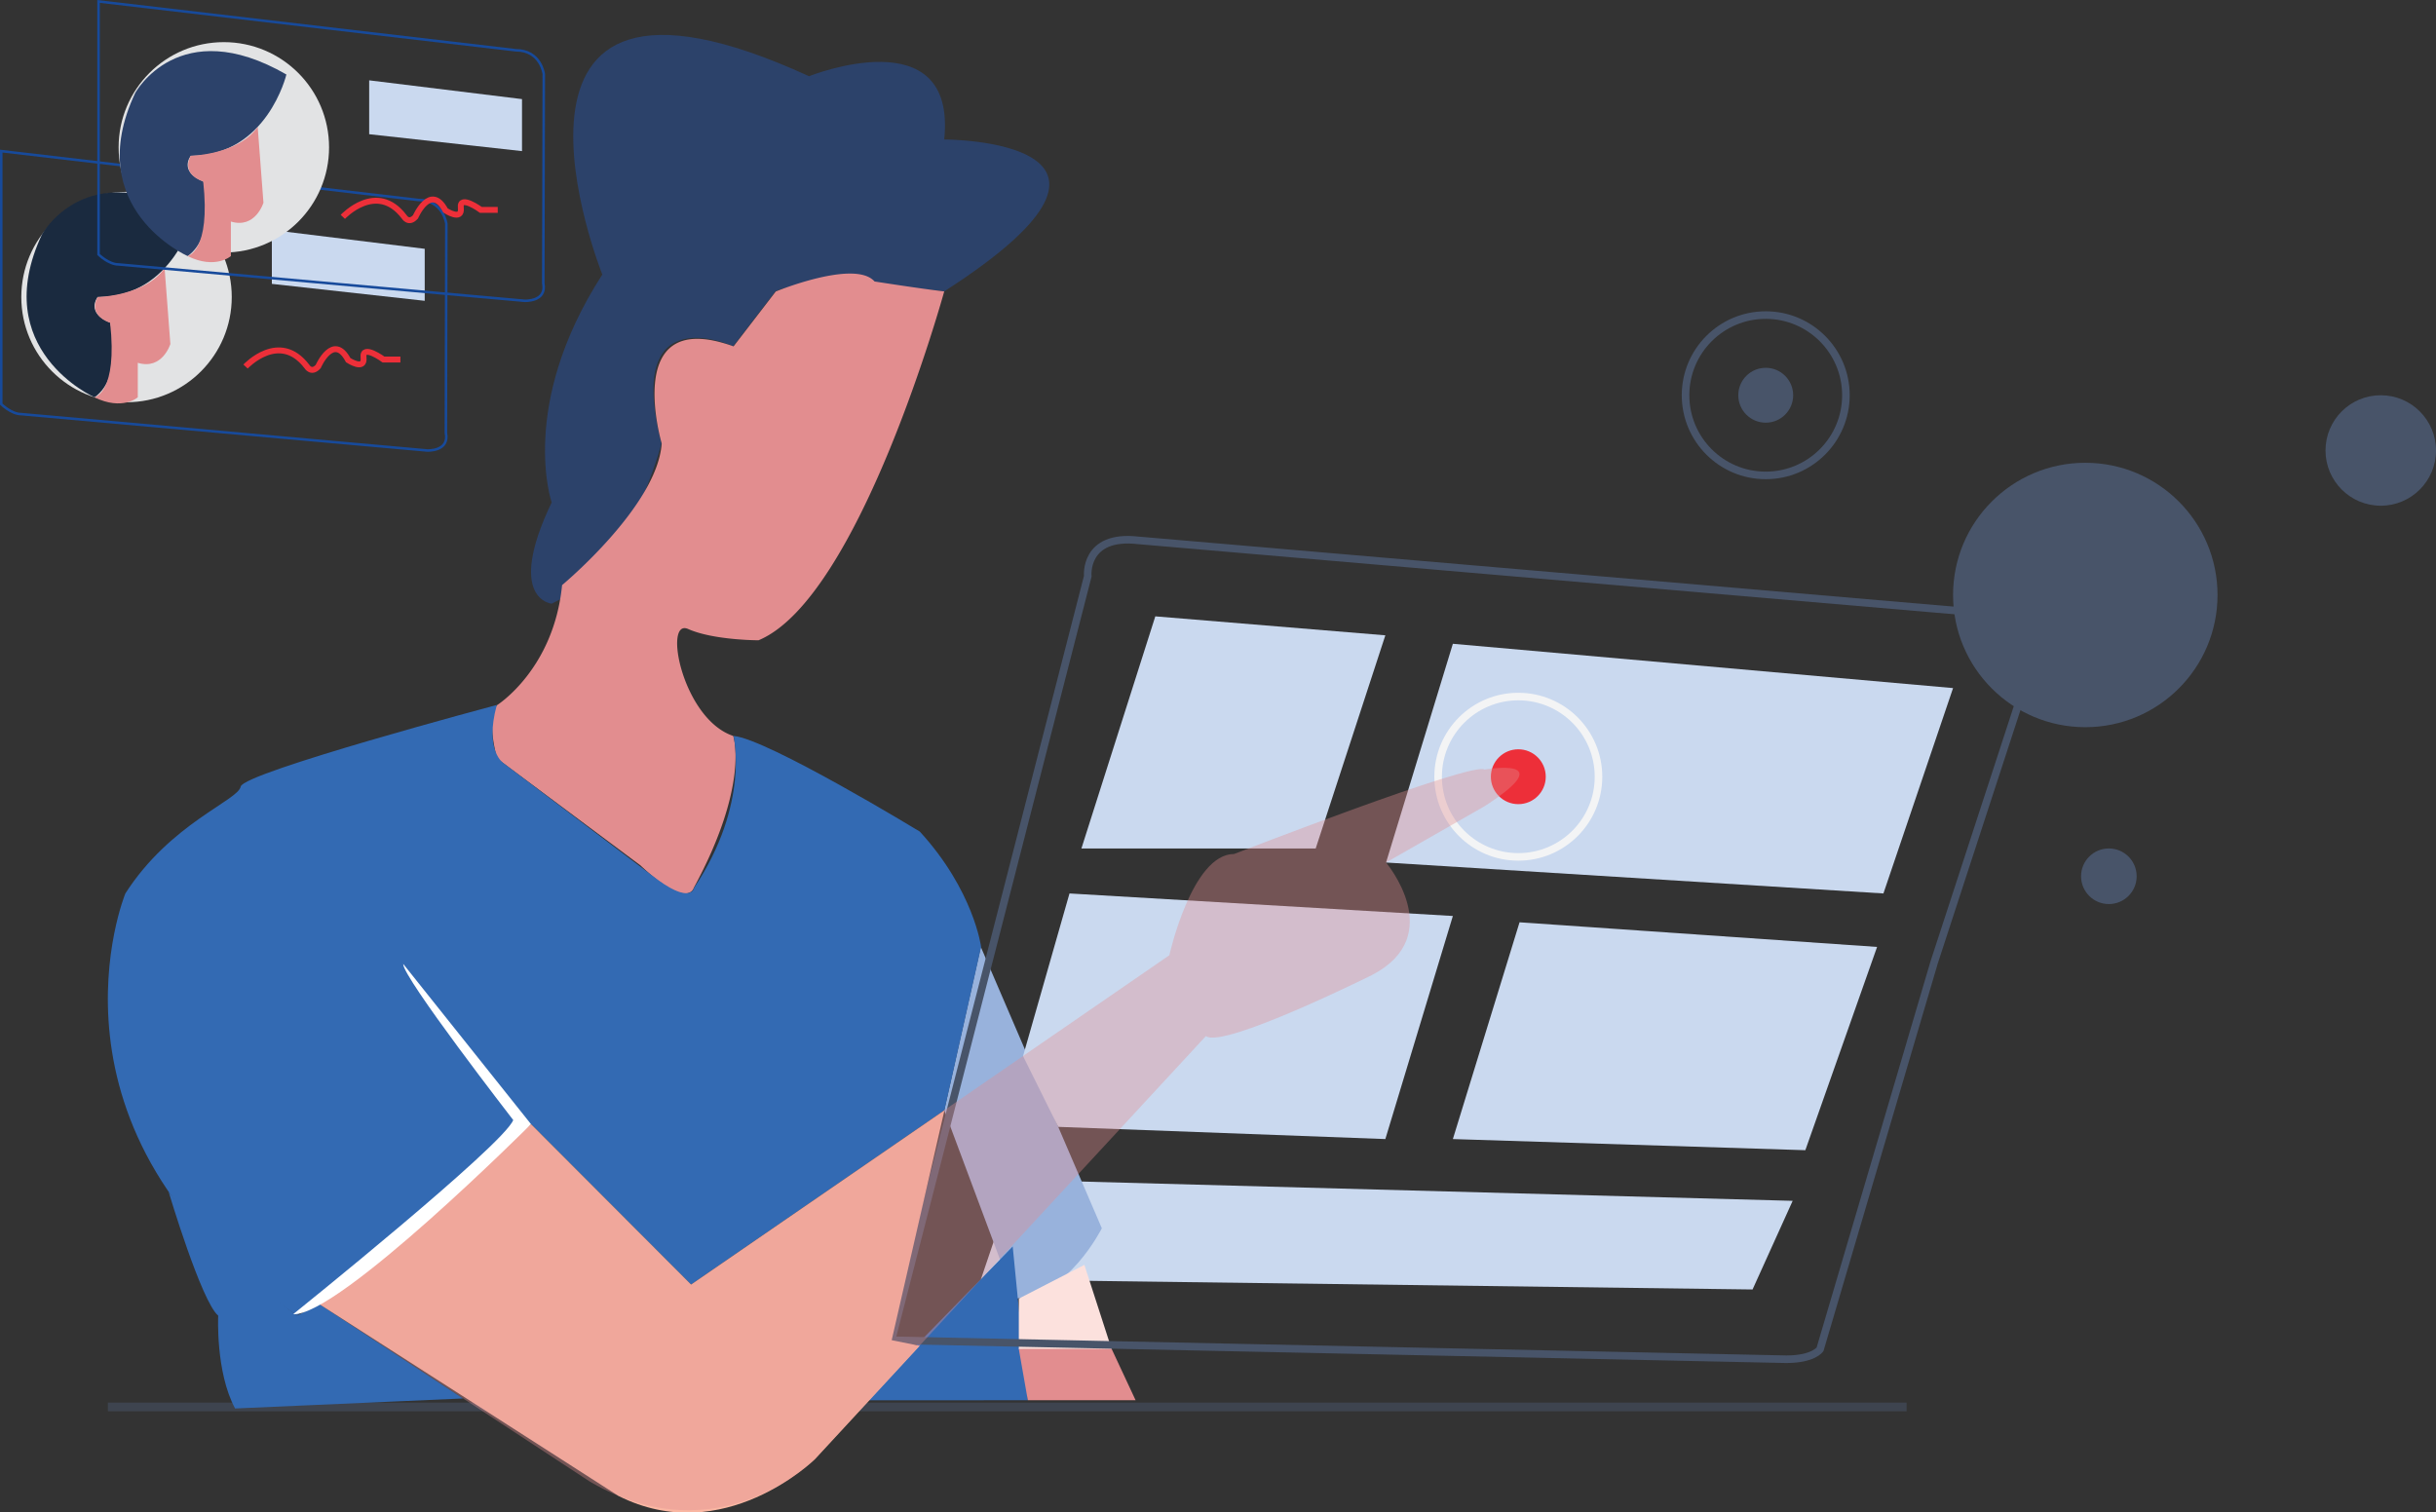
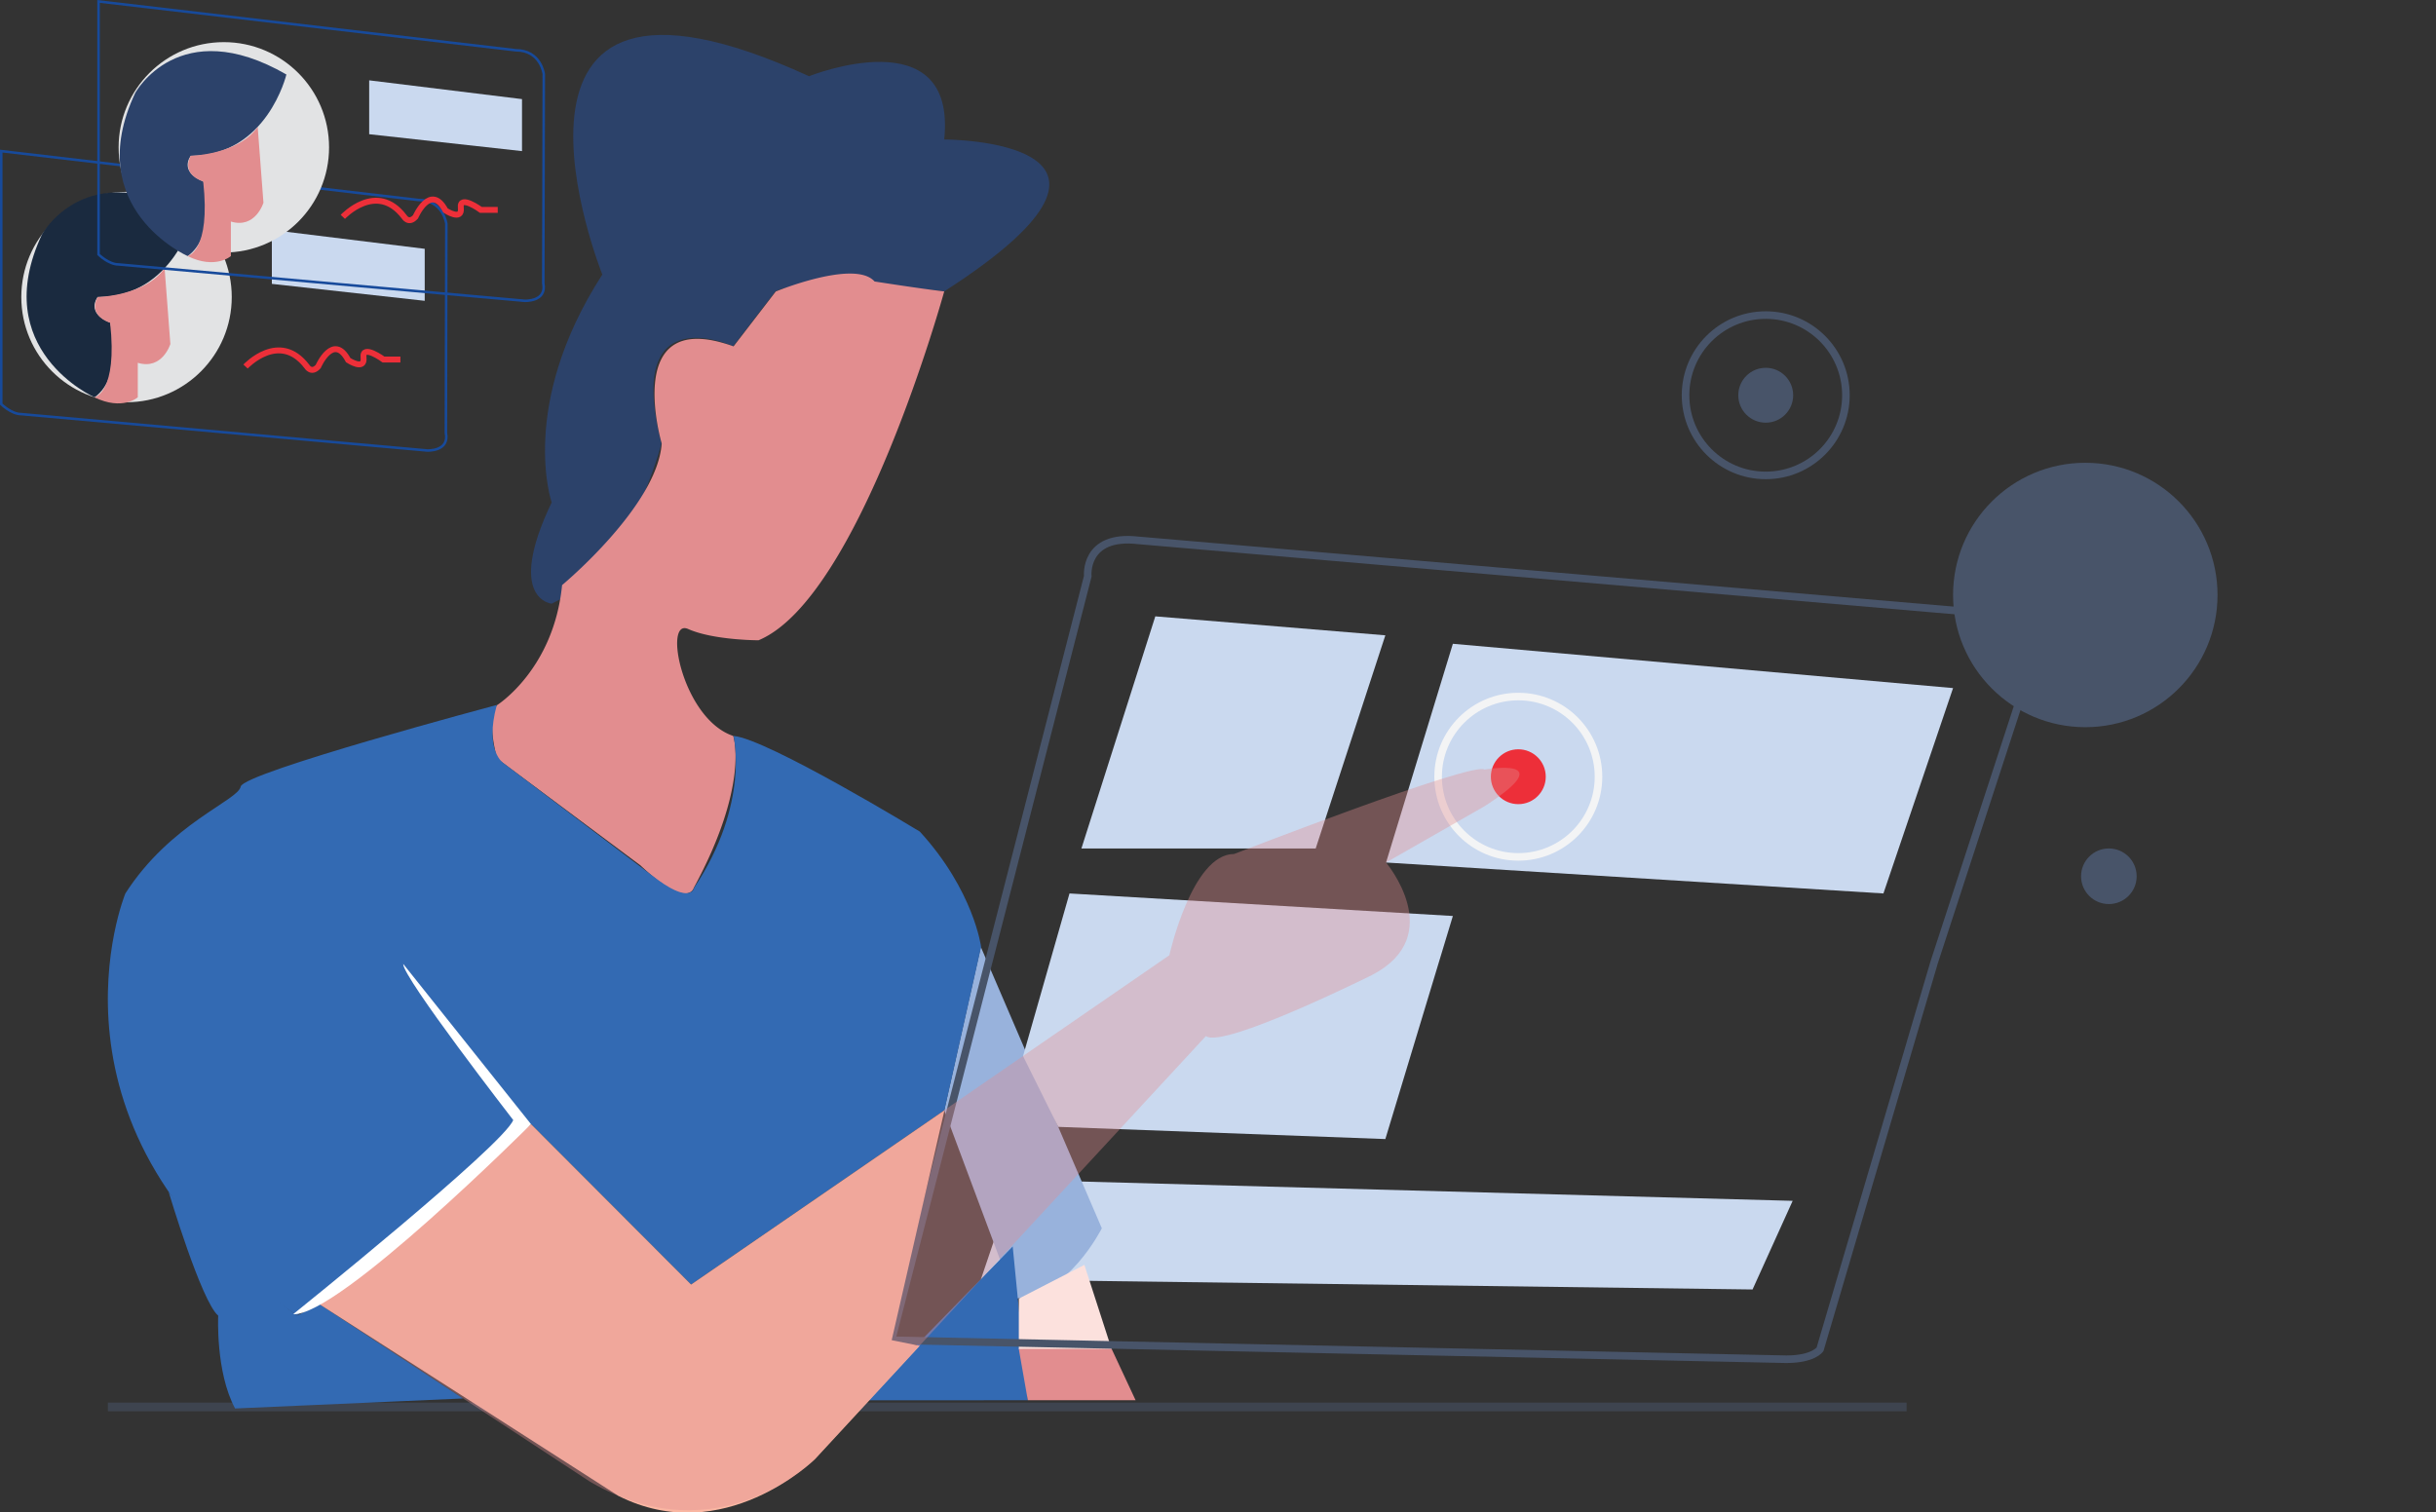
<svg xmlns="http://www.w3.org/2000/svg" id="Layer_1" data-name="Layer 1" width="730.65" height="453.73" viewBox="0 0 730.65 453.73">
  <rect x="0" y="0" width="730.65" height="453.73" fill="#333333" stroke="none" />
  <defs>
    <style>
      .cls-1 {
        fill: #cad9ef;
      }

      .cls-2 {
        fill: #98b2dc;
      }

      .cls-3 {
        fill: #336ab3;
      }

      .cls-10, .cls-15, .cls-18, .cls-19, .cls-4, .cls-8 {
        fill: none;
      }

      .cls-4, .cls-8 {
        stroke: #485469;
      }

      .cls-10, .cls-15, .cls-19, .cls-4, .cls-8 {
        stroke-miterlimit: 10;
      }

      .cls-4 {
        stroke-width: 2.6px;
        opacity: 0.54;
      }

      .cls-5 {
        fill: #2c426a;
      }

      .cls-13, .cls-6 {
        fill: #e28d8f;
      }

      .cls-7 {
        fill: #fce1dd;
      }

      .cls-10, .cls-8 {
        stroke-width: 2.27px;
      }

      .cls-9 {
        fill: #ed2f39;
      }

      .cls-10 {
        stroke: #f3f4f5;
      }

      .cls-11 {
        fill: #485469;
      }

      .cls-12 {
        fill: #f9b6a2;
      }

      .cls-13 {
        opacity: 0.37;
      }

      .cls-14 {
        fill: #fff;
      }

      .cls-15 {
        stroke: #174a9b;
        stroke-width: 0.76px;
      }

      .cls-16 {
        fill: #e2e3e4;
      }

      .cls-17 {
        fill: #1a2a3f;
      }

      .cls-19 {
        stroke: #ed2f39;
        stroke-width: 1.77px;
      }
    </style>
  </defs>
  <title>what-3</title>
  <g>
    <polygon class="cls-1" points="304.32 353.91 294.19 383.83 525.66 386.83 537.69 360.24 304.32 353.91" />
    <path class="cls-2" d="M317.09,304.5l36.29,84.4s-10.32,20.67-26.16,21.1l-21.1-56.5Z" transform="translate(-22.9 -20.43)" />
    <polygon class="cls-3" points="258.77 420.08 308.28 420.06 303.75 373.93 258.77 420.08" />
    <line class="cls-4" x1="32.36" y1="422.07" x2="571.87" y2="422.07" />
    <path class="cls-5" d="M306.11,62.27s70.9,0,0,45.58c0,0-40.51-5.06-50.64,0L242.81,124.3s-32.92-15.19-21.52,29.12c0,0-8.86,36.71-32.92,48.11,0,0-13.93-1.27,0-30.38,0,0-10.13-29.12,15.19-68.36,0,0-43-107.61,62-59.5C265.6,43.28,309.91,25.55,306.11,62.27Z" transform="translate(-22.9 -20.43)" />
    <path class="cls-6" d="M306.11,107.85s-25.32,92-55.7,104.66c0,0-13.5,0-21.1-3.38s-1.69,27,13.5,32.07c0,0,5.06,14.35-11.82,45.58,0,0-1.69,6.75-16-6.75l-43-32.07s-3.38-11.82,0-16c0,0,17-10.68,19.5-36,0,0,28.61-23.77,29.88-42.5,0,0-11.09-37.48,17-30.52a45.63,45.63,0,0,1,4.55,1.4l12.66-16.46s23.73-9.75,29.64-3C285.11,104.84,298.7,107,306.11,107.85Z" transform="translate(-22.9 -20.43)" />
    <path class="cls-3" d="M171.91,231.91s-76,20.26-76.81,24.48-21.1,11-34.6,32.07c0,0-29.54,71.74,51.48,126.6l70.19-57.39,48,48.11,76-52.28,11-49s-2.16-16.88-18.38-34.6c0,0-45.76-27.85-55.89-28.7,0,0,5.06,20.26-11.82,45.58,0,0-.88,5.5-12.72-3.8l-44.39-33.56S168.12,245.84,171.91,231.91Z" transform="translate(-22.9 -20.43)" />
    <polygon class="cls-7" points="305.58 389.57 305.58 404.76 333.43 404.76 325.25 379.45 305.58 389.57" />
    <polygon class="cls-6" points="305.58 404.68 308.28 420.06 340.61 420.06 333.43 404.68 305.58 404.68" />
    <path class="cls-3" d="M73.49,378s9.8,32.89,14.86,37.11c0,0-.84,16.88,5.06,27.85l68.37-3-43-28.25L112,415.07S90.7,399.92,73.49,378Z" transform="translate(-22.9 -20.43)" />
    <path class="cls-8" d="M349.16,193.3s-1.27-12.66,15.19-10.76l265.23,22.79s5.7,5.06,4.43,8.86-31,95-31,95L568.81,425.19s-1.9,3-10.13,3l-268.4-5.7Z" transform="translate(-22.9 -20.43)" />
    <polygon class="cls-1" points="346.52 184.9 415.52 190.59 394.63 254.53 324.36 254.53 346.52 184.9" />
    <polygon class="cls-1" points="435.77 193.13 415.73 258.75 564.91 268.03 585.8 206.42 435.77 193.13" />
    <circle class="cls-9" cx="455.4" cy="233.01" r="8.23" />
    <circle class="cls-10" cx="455.4" cy="233.01" r="24.05" />
    <circle class="cls-11" cx="529.61" cy="118.57" r="8.23" />
    <circle class="cls-8" cx="529.61" cy="118.57" r="24.05" />
    <polygon class="cls-1" points="320.78 268.03 306.85 316.81 317.4 338.05 415.52 341.71 435.77 274.79 320.78 268.03" />
-     <polygon class="cls-1" points="455.77 276.68 435.77 341.71 541.49 345.05 563.01 284.07 455.77 276.68" />
    <circle class="cls-11" cx="625.46" cy="178.49" r="39.66" />
-     <circle class="cls-11" cx="714.08" cy="135.14" r="16.57" />
    <circle class="cls-11" cx="632.53" cy="262.87" r="8.34" />
    <path class="cls-12" d="M118.74,411.69l63.44-54,48,48.11,76-52.28-15.83,68.95,8.42,1.69-31.42,34s-27.44,27-59,11Z" transform="translate(-22.9 -20.43)" />
    <path class="cls-13" d="M118.74,411.69l63.44-54,48,48.11L373.63,307s6.75-30.38,19.41-30.38c0,0,71.74-27.85,75.12-25.32,0,0,23.63-4.22,0,11l-29.54,16.88s18.57,21.94-4.22,33.76c0,0-44.73,22.25-49.8,18.3L267.29,458.11s-28.7,29.54-67.52,6.75Z" transform="translate(-22.9 -20.43)" />
    <path class="cls-14" d="M110.84,414.68s63-50.64,66-58.24c0,0-33.31-43-33-46.84l38.33,48.07S124.52,415.31,110.84,414.68Z" transform="translate(-22.9 -20.43)" />
    <path class="cls-15" d="M23.27,65.76v75.9s3,3,6,3L151,155.57s6.76.38,5.64-5.26l.13-62.75s-.88-7.14-8.39-7.14Z" transform="translate(-22.9 -20.43)" />
    <circle class="cls-16" cx="37.95" cy="89.11" r="31.56" />
    <path class="cls-17" d="M80.88,85.15s-5.76,24.39-28.68,24.39c0,0-3.76,4.69,3.76,7.7,0,0,4.07,16.14-4.7,22.38,0,0-32.07-14.18-15.75-48.9C35.51,90.72,48.69,66.59,80.88,85.15Z" transform="translate(-22.9 -20.43)" />
    <path class="cls-6" d="M72.27,100.88,74,123.63s-2.41,7.88-9.77,5.64v10.35s-4.61,4.11-13,0c0,0,7-1.34,4.7-22.38,0,0-6.76-1.87-3.76-7.7C52.21,109.54,66.54,109.19,72.27,100.88Z" transform="translate(-22.9 -20.43)" />
    <polygon class="cls-1" points="81.54 69 81.54 85.16 127.39 90.24 127.39 74.64 81.54 69" />
-     <polygon class="cls-18" points="81.54 97.19 81.54 112.97 110.1 115.22 110.1 99.06 81.54 97.19" />
    <path class="cls-19" d="M96.55,130.39s10.15-10.9,18.41,0c0,0,1.32,2.25,3.38,0,0,0,4.51-10.32,9-1.92,0,0,5.07,3.33,4.6-.8s6,.62,6,.62H143" transform="translate(-22.9 -20.43)" />
    <path class="cls-15" d="M52.46,20.86v75.9s3,3,6,3l121.75,10.9s6.76.38,5.64-5.26L186,42.65s-.88-7.14-8.39-7.14Z" transform="translate(-22.9 -20.43)" />
    <circle class="cls-16" cx="67.14" cy="44.2" r="31.56" />
    <path class="cls-5" d="M108.8,42.78S103,67.17,80.13,67.17c0,0-3.76,4.69,3.76,7.7,0,0,4.07,16.14-4.7,22.38,0,0-32.07-14.18-15.75-48.9C63.43,48.34,76.61,24.21,108.8,42.78Z" transform="translate(-22.9 -20.43)" />
    <path class="cls-6" d="M100.19,58.5l1.73,22.75s-2.41,7.88-9.77,5.64V97.25s-4.61,4.11-13,0c0,0,7-1.34,4.7-22.38,0,0-6.76-1.87-3.76-7.7C80.13,67.17,94.46,66.81,100.19,58.5Z" transform="translate(-22.9 -20.43)" />
    <polygon class="cls-1" points="110.73 24.1 110.73 40.26 156.57 45.33 156.57 29.73 110.73 24.1" />
    <polygon class="cls-18" points="110.73 52.28 110.73 68.06 139.29 70.32 139.29 54.16 110.73 52.28" />
    <path class="cls-19" d="M125.73,85.49s10.15-10.9,18.41,0c0,0,1.32,2.25,3.38,0,0,0,4.51-10.32,9-1.92,0,0,5.07,3.33,4.6-.8s6,.62,6,.62h5.07" transform="translate(-22.9 -20.43)" />
  </g>
</svg>